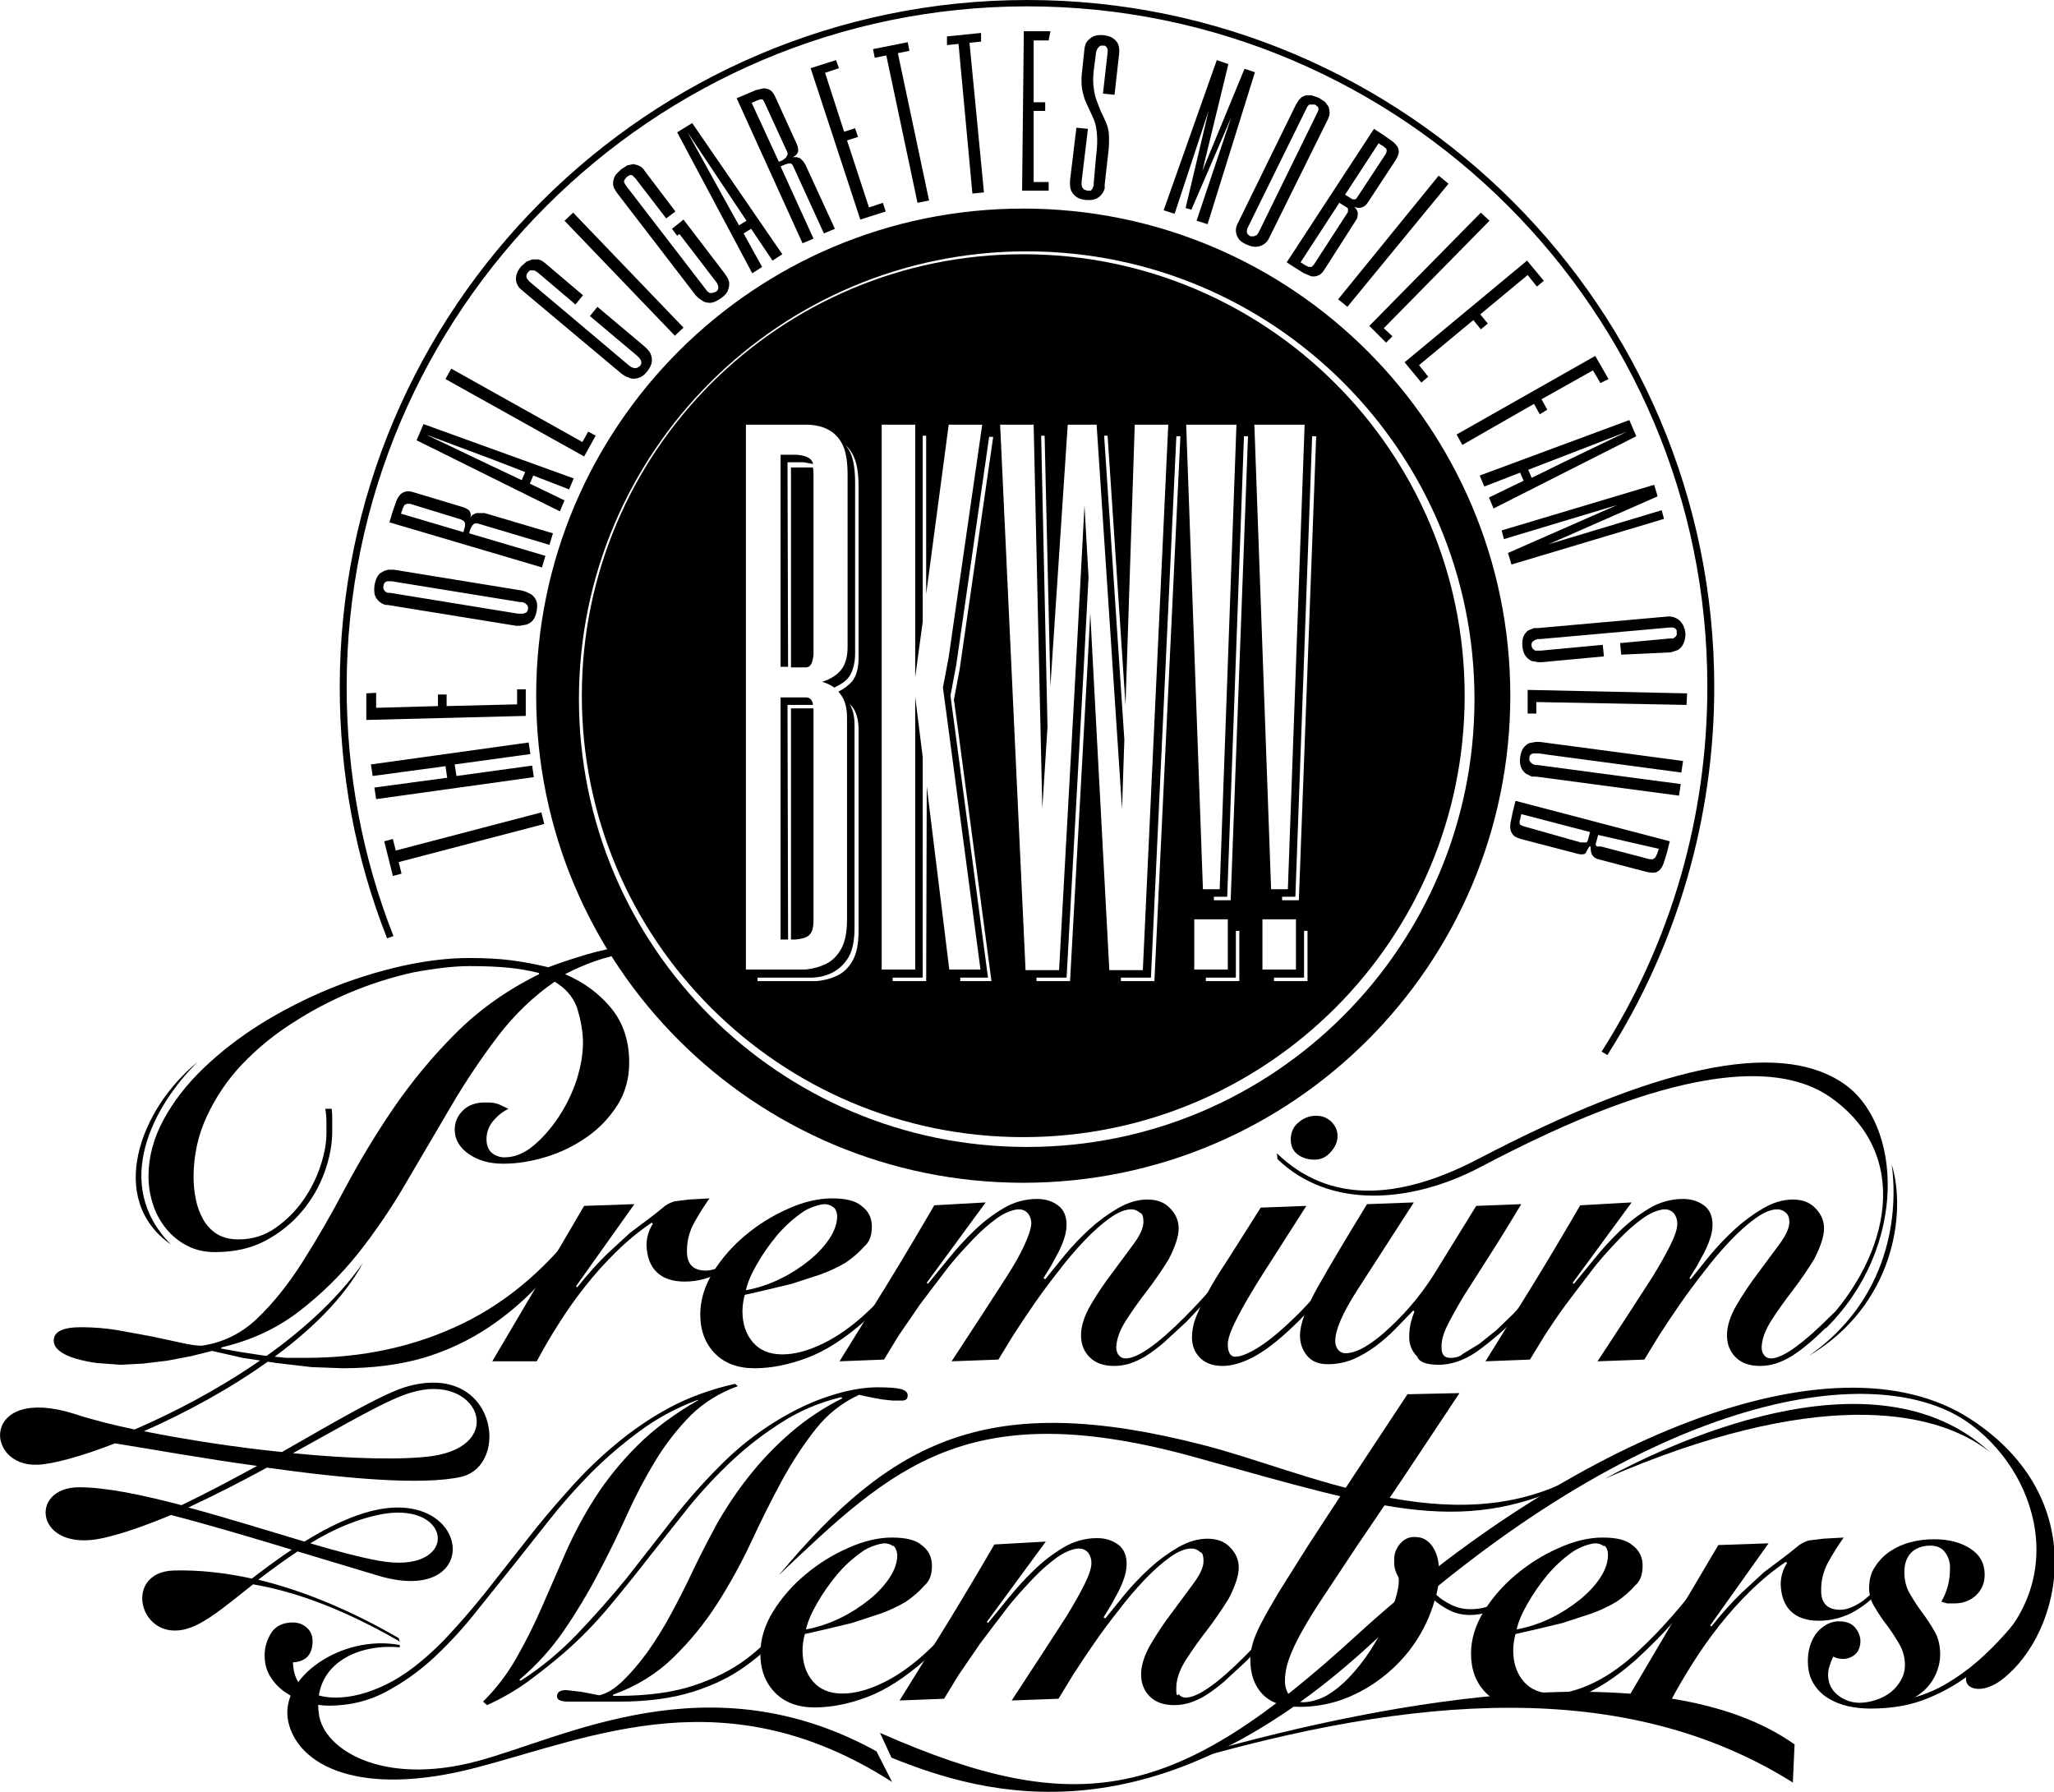
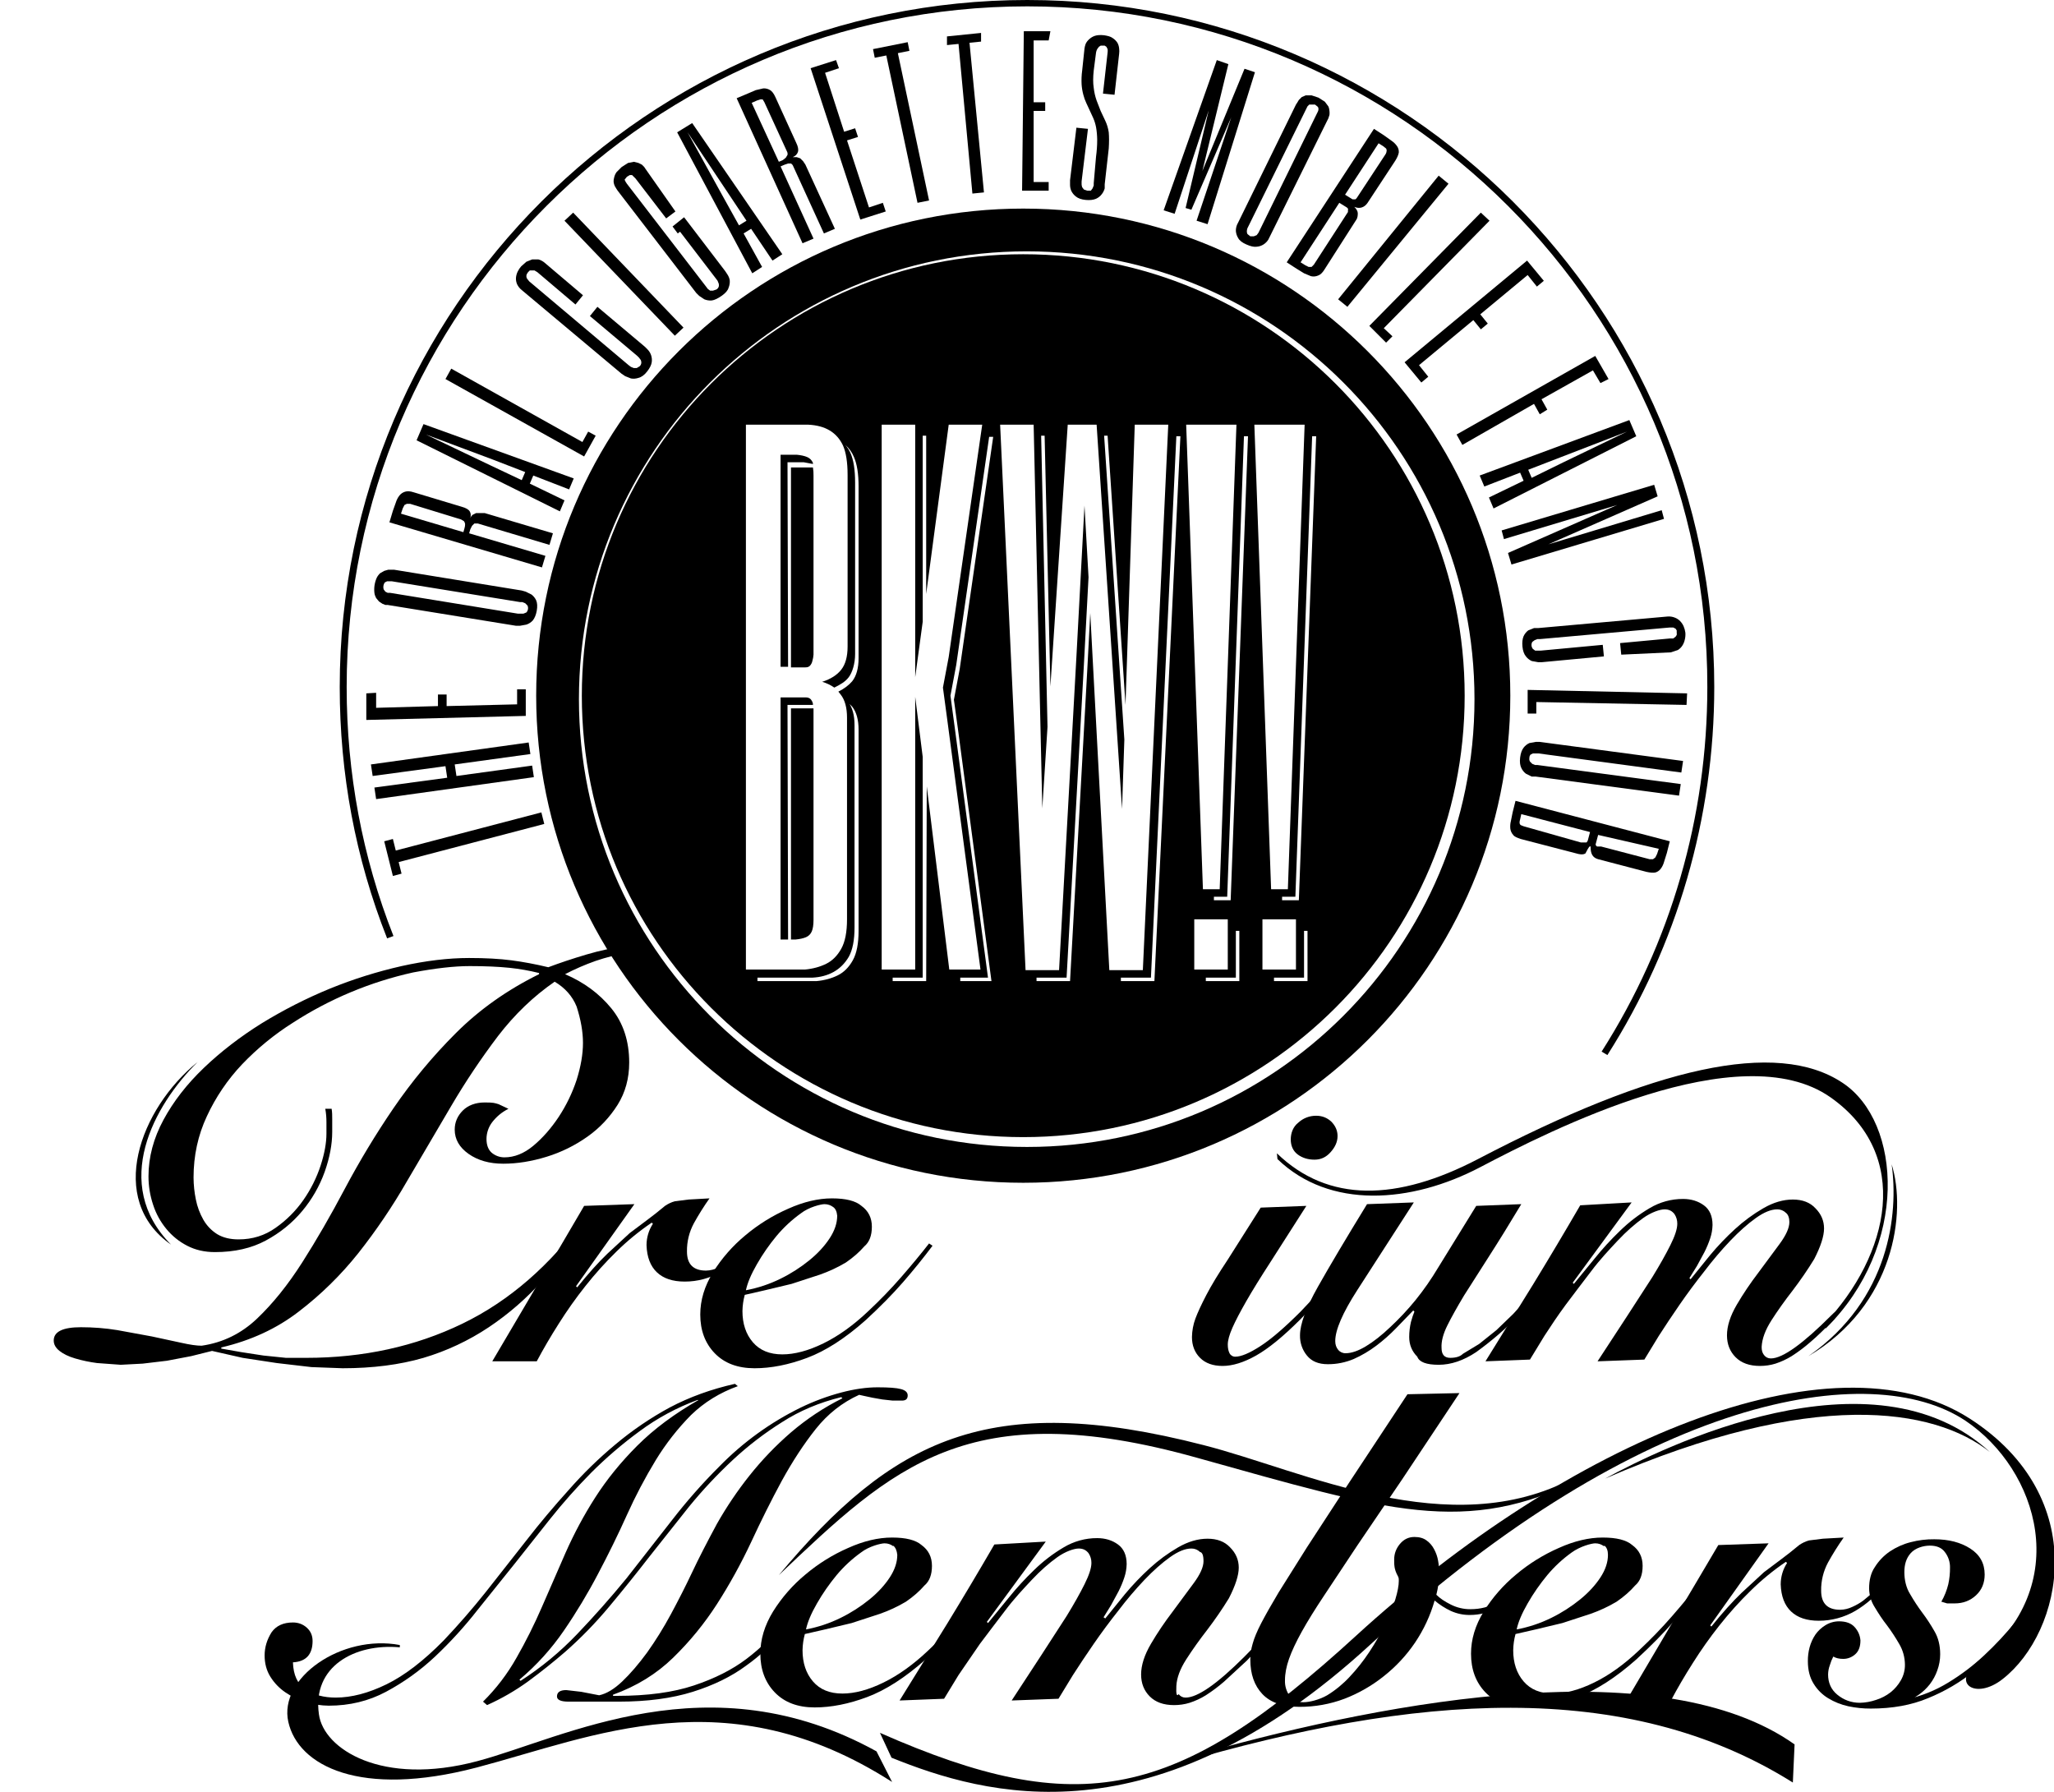
<svg xmlns="http://www.w3.org/2000/svg" version="1.1" id="レイヤー_1" x="0px" y="0px" viewBox="0 0 3555 3102" style="enable-background:new 0 0 3555 3102;" xml:space="preserve">
  <path d="M2782,1826l-10-6c120-188,183-406,183-631c1-649-528-1178-1177-1178S600,540,600,1189c0,149,27,294,81,431l-11,4  c-55-139-82-285-82-435C588,534,1122,0,1778,0s1189,534,1189,1189C2967,1415,2903,1636,2782,1826z" />
  <path d="M1408,1226h-39v400h8c7.3-0.7,13.3-2,18-4c4.5-1.9,8.1-5.5,10-10c2-4.7,3-11.3,3-20v-363V1226z" />
  <path d="M1363,1220h44v-2c-0.6-3-2-5.7-4-8c-2-2-5-3-8-3h-44v419h13L1363,1220z" />
  <path d="M1369,807v348h25c4,0,6-1,8-3c2-2.3,3.4-5,4-8c1.1-3.6,1.7-7.3,2-11V823c0.1-4.7-0.2-9.4-1-14h-38V807z" />
  <path d="M1363,800h28l16,3v-2c-1.9-4.5-5.5-8.1-10-10c-4.7-2-10.7-3.3-18-4h-28v367h13L1363,800z" />
  <path d="M1771,361c-466,0-843,377-843,843s377,843,843,843s843-378,843-843S2237,361,1771,361z M1777,1985c-428,0-775-347-775-775  s347-775,775-775s775,347,775,775s-347,775-774,775H1777z" />
  <path d="M1771,440c-422,0-764,342-764,764s342,764,764,764s764-342,764-764S2193,440,1771,440z M1486,1611c0,22-3.3,39-10,51  s-15.3,20.7-26,26s-23,8.7-37,10h-102v-6h95c14-0.7,26.3-4,37-10s19.3-14.7,26-26c6.7-12,10-29,10-51v-350c0-17.3-3.7-30.7-11-40h-1  l8,8c7.3,9.3,11,22.7,11,40V1611z M1486,1139c0,17.3-3.7,30.7-11,40c-6,7-14,13-24,18l4,5c7.3,9.3,11,22.7,11,40v349  c0,22-3.3,39-10,51s-15.3,20.7-26,26s-23,8.7-37,10h-102V735h108c14.7,0.7,27,4,37,10s17.7,14.7,23,26c5.3,12,8,29,8,51v297  c0,17.3-3.7,30.7-11,40s-18.3,16.3-33,21c7.5,2.2,14.6,5.5,21,10c10-5,19-10,25-18s11-23,11-40V835c0-22-2.7-39-8-51  c-2.3-5.1-5.4-9.8-9-14c6.6,5.7,11.7,12.9,15,21c5.3,12,8,29,8,51V1139z M1603,1698h-58v-6h52v-382l-13-104v472h-58V735h58v437  l13-96V754h6v274l39-293h58l-58,402l-10,53l7,52l58,436h-54l-39-317L1603,1698z M1658,1262l58,436h-54v-6h48l-58-436l-7-52l10-53  l57-395h7l-58,402l-10,53L1658,1262z M1891,1137l-4-76l-5,95l-30,542h-58v-6h52l30-542l8-151l-7-124l-14,262l-30,542h-58l-44-944h58  l15,664l9-141l-11-504h6l10,434l30-453h50l44,665l4-120l-35-526h6l31,466l16-485h58l-44,944h-58L1891,1137z M1998,1698h-58v-6h52  l44-937h7L1998,1698z M2140,735l-29,804h-29l-29-804H2140z M2067,1591h58v87h-58V1591z M2145,1698h-58v-6h52v-81h6V1698z M2130,1558  h-29v-6h23l29-797h7L2130,1558z M2258,735l-29,804h-29l-29-804H2258z M2185,1591h58v87h-58V1591z M2263,1698h-58v-6h52v-81h6V1698z   M2248,1558h-29v-6h23l29-797h7L2248,1558z" />
  <path d="M665,1456l15-4l5,20l252-66l5,20l-252,66l5,20l-15,4L665,1456z" />
  <path d="M774,1346l-3-20l-126,17l-3-20l273-38l3,20l-131,18l3,20l131-18l3,20l-273,38l-3-20L774,1346z" />
  <path d="M651,1199v26l107-3v-20h15v20l122-3v-26h15v46l-276,7v-46L651,1199z" />
  <path d="M903,1022l7,2l10,5c3.4,2.6,6.2,6.1,8,10c2,4.7,2.3,10.7,1,18s-3.7,13-7,17c-3,3.2-6.8,5.6-11,7l-11,2h-7l-222-36h-4l-5-2  l-6-4l-5-6c-1.5-2.8-2.6-5.8-3-9c-1-8.9,0.4-17.8,4-26c1.5-3,3.5-5.7,6-8l7-4l7-2h10L903,1022z M896,1062h10l5-2c3-3.2,3.8-8,2-12  l-4-4l-5-2h-4l-222-36h-8l-4,2c-2.5,3.5-3.2,7.9-2,12l3,4l4,2h4L896,1062z" />
  <path d="M799,877c7.3,2,12,4.7,14,8s2.3,7.3,1,12c0.7-2.3,2.1-4.4,4-6l6-3h15l118,35l-6,20l-124-37h-6l-4,4l-3,6l-2,7l132,39l-6,20  l-264-78l6-20l5-14c1.3-4.3,3.3-8.4,6-12c2.5-3.3,6-5.8,10-7c4-1.3,9-1,15,1L799,877z M710,872h-6l-4,2l-3,6l-3,9l108,32l2-7  c0.7-2.3,1-4.6,1-7c-0.2-1.8-0.9-3.5-2-5l-5-3L710,872z" />
  <path d="M993,828l-8,19l-62-24l-6,14l60,29l-8,19L721,762l12-28L993,828z M852,795l-115-43l111,53l55,26l6-14L852,795z" />
  <path d="M781,638l227,127l10-18l13,7l-20,36L771,656L781,638z" />
  <path d="M1009,511l-13,16l-66-56l-5-3h-8l-3,3l-2,3c-0.7,1.2-1,2.6-1,4c0.1,1.4,0.4,2.8,1,4l4,5l172,145l4,3l5,2h5l5-3  c1.7-1.5,2.8-3.7,3-6c0.1-1.7-0.2-3.4-1-5l-3-4l-3-3l-82-69l13-16l82,69l5,5c5.6,5.8,8.2,14,7,22c-0.7,4.7-3.3,10-8,16  s-9.7,9.7-15,11c-4.2,1.4-8.7,1.8-13,1l-10-4l-6-4L903,502c-3.4-2.7-6.1-6.1-8-10c-1.5-3.5-2.2-7.2-2-11c0.3-3.8,1.3-7.6,3-11  c1.6-3.3,3.6-6.3,6-9l9-8l10-4h11c4.1,1.1,7.8,3.2,11,6L1009,511z" />
  <path d="M992,368l191,199l-15,14L977,382L992,368z" />
-   <path d="M1169,366l-16,12l-53-69l-3-3l-3-3h-4l-5,3l-4,5c-0.7,1.2-1,2.6-1,4l2,4l2,3l137,178l3,4l4,3h5l6-2c1.9-1.1,3.3-2.9,4-5  c0.4-1.6,0.4-3.4,0-5l-2-5l-3-4l-62-81l-4,3l-9-12l20-16l71,93l4,6c2,3,3.4,6.4,4,10c0.4,4.4-0.3,8.9-2,13c-1.3,4.7-5.3,9.3-12,14  s-12.3,7.3-17,8c-4.4,0.4-8.9-0.3-13-2l-9-6l-5-5l-136-177l-2-3l-3-5c-1-2.2-1.7-4.6-2-7c-0.2-2.7,0.2-5.4,1-8c0.7-3.2,2.1-6.3,4-9  l9-9l11-7l10-2l8,2l6,3l4,4l2,3L1169,366z" />
+   <path d="M1169,366l-16,12l-53-69l-3-3l-3-3h-4l-5,3l-4,5l2,4l2,3l137,178l3,4l4,3h5l6-2c1.9-1.1,3.3-2.9,4-5  c0.4-1.6,0.4-3.4,0-5l-2-5l-3-4l-62-81l-4,3l-9-12l20-16l71,93l4,6c2,3,3.4,6.4,4,10c0.4,4.4-0.3,8.9-2,13c-1.3,4.7-5.3,9.3-12,14  s-12.3,7.3-17,8c-4.4,0.4-8.9-0.3-13-2l-9-6l-5-5l-136-177l-2-3l-3-5c-1-2.2-1.7-4.6-2-7c-0.2-2.7,0.2-5.4,1-8c0.7-3.2,2.1-6.3,4-9  l9-9l11-7l10-2l8,2l6,3l4,4l2,3L1169,366z" />
  <path d="M1354,440l-17,11l-37-55l-13,8l32,58l-17,11l-130-244l26-16L1354,440z M1258,331l-68-102l59,107l30,54l13-8L1258,331z" />
  <path d="M1378,247c3.3,6.7,4.3,12,3,16s-4.3,7-9,9h7l6,2l5,5l4,6l51,111l-19,8l-53-116c-0.7-2.1-2.1-3.9-4-5h-5l-6,2l-7,3l57,125  l-19,8l-114-251l19-8l14-6l13-3c4.2-0.3,8.4,0.8,12,3c3.3,2,6.3,6,9,12L1378,247z M1323,177l-3-5h-4l-6,2l-9,4l47,102l7-3l5-4l3-5  c0.4-2.1,0-4.2-1-6L1323,177z" />
  <path d="M1452,118l-24,8l33,102l19-6l5,15l-19,6l38,116l24-8l5,15l-44,14l-86-262l44-14L1452,118z" />
  <path d="M1571,73l3,15l-20,4l54,255l-20,4l-54-255l-20,4l-3-15L1571,73z" />
  <path d="M1698,57v15l-20,2l25,259l-20,2l-24-259l-20,2V63L1698,57z" />
  <path d="M1815,70h-26v107h20v15h-20v123h26v15h-46l3-276h46L1815,70z" />
  <path d="M1897,271c1.3-9.6,2-19.3,2-29c-0.1-7.4-0.7-14.7-2-22c-1.1-5.5-2.7-10.9-5-16l-6-13l-6-13c-2.1-4.5-3.8-9.2-5-14  c-1.6-5.9-2.6-11.9-3-18c-0.4-8-0.1-16,1-24l4-38c0.4-2.7,1-5.4,2-8c1.4-3.1,3.5-5.8,6-8c2.9-2.7,6.3-4.8,10-6c4-1.3,9.3-1.7,16-1  c6,1,11,2,15,5c3.2,2.1,5.9,4.8,8,8c1.7,3.1,2.7,6.5,3,10c0.4,3,0.4,6,0,9l-8,71l-20-2l8-71c0.3-2,0.3-4,0-6l-2-4l-3-2h-7l-3,2l-3,4  c-1,1.9-1.7,3.9-2,6l-4,31c-1.3,12-1.3,22,0,30c0.8,7.5,2.5,14.9,5,22l7,18l8,17c3,6.3,5,13.1,6,20c0.7,8,0.7,17.3,0,28l-7,62v7  c-1,3.6-2.7,7.1-5,10c-2.6,3.5-6.1,6.2-10,8c-4.7,2-10.7,2.7-18,2s-13-2.7-17-6c-3.4-2.6-6.2-6.1-8-10c-1.4-3.5-2.1-7.2-2-11v-7  l11-91l20,2l-11,91v5c0.1,1.7,0.4,3.4,1,5l3,4l6,2h6l3-4l2-5v-4L1897,271z" />
  <path d="M2154,119l18,6l-82,263l-19-6l60-179l-69,160l-10-3l40-169l-59,179l-19-6l92-260l20,7l-45,185L2154,119z" />
  <path d="M2198,409l-3,6c-2.1,3.2-4.8,5.9-8,8c-3.6,2.3-7.7,3.7-12,4c-4.7,0.7-10.7-0.7-18-4c-7-3-12-7-14-11c-2.3-3.6-3.6-7.7-4-12  c-0.1-3.8,0.6-7.5,2-11l3-6l99-202l2-3l3-5l5-5l7-3h10l12,4l11,7l6,8c1.2,2.5,1.8,5.2,2,8c0.3,2.3,0.3,4.7,0,7l-2,6l-2,4L2198,409z   M2161,391l-2,4c-0.6,1.6-0.9,3.3-1,5c-0.1,1.7,0.2,3.4,1,5l5,4h6l5-2l3-4l2-4l99-202l2-4c0.6-1.2,0.9-2.6,1-4c0-1.4-0.3-2.8-1-4  l-5-4h-10l-3,3l-2,4L2161,391z" />
  <path d="M2292,467c-3.3,5.3-7,8.7-11,10c-3.8,1.6-8,1.9-12,1l-12-5l-13-8l-17-11l151-231l17,11l14,10c3.5,2.4,6.6,5.5,9,9  c2.2,3.2,3.3,7.1,3,11c-0.7,4-2.7,8.7-6,14l-48,73c-2.7,4-6,6.7-10,8s-8.3,1-13-1c4,4,6,8,6,11s0,8-3,12L2292,467z M2331,370l2-3v-3  c0.3-1,0.3-2,0-3l-2-2l-13-8l-67,103l8,5l6,3h5l4-4L2331,370z M2328,337l13,8h5l2-2l2-3l48-73c1.2-1.8,1.8-3.9,2-6  c0.1-1.4-0.2-2.8-1-4l-5-4l-8-5L2328,337z" />
  <path d="M2507,318l-175,213l-16-13l174-214L2507,318z" />
  <path d="M2578,382l-183,186l15,14l-11,11l-29-29l193-196L2578,382z" />
  <path d="M2660,496l-16-20l-82,68l13,16l-12,10l-13-16l-94,78l16,20l-12,10l-29-35l212-176l29,35L2660,496z" />
  <path d="M2770,663l-13-22l-89,50l10,18l-13,8l-10-18l-124,71l-10-18l240-136l23,40L2770,663z" />
  <path d="M2585,880l-8-19l60-29l-6-14l-62,24l-8-19l259-96l12,28L2585,880z M2706,800l110-53l-114,44l-57,22l6,14L2706,800z" />
  <path d="M2616,977l-6-20l189-83l-196,59l-4-15l264-79l6,20l-189,83l196-59l4,15L2616,977z" />
  <path d="M2806,1133l-2-20l86-8h6l4-3l2-3c0.2-1.3,0.2-2.7,0-4v-4l-2-3l-4-2h-6l-224,20h-5l-5,2l-4,3c-2.1,3.8-1.7,8.6,1,12l4,3h10  l107-10l2,20l-107,10h-7l-11-2c-3.9-1.8-7.4-4.6-10-8c-3.3-4-5.3-9.7-6-17s0-13.3,2-18c1.8-3.9,4.6-7.4,8-10l10-4h7l224-20  c4.4-0.4,8.9,0.3,13,2c3.4,1.3,6.5,3.4,9,6c2.5,2.6,4.6,5.7,6,9c1.5,3.5,2.5,7.2,3,11c0.3,4,0,8.1-1,12c-0.7,3.5-2.1,6.9-4,10  c-2,3.2-4.8,6-8,8l-12,4L2806,1133z" />
  <path d="M2919,1220l-260-5v20h-15v-41l276,6L2919,1220z" />
  <path d="M2663,1304h-10l-4,2c-1.4,1.7-2.1,3.8-2,6c-0.4,2.1,0,4.2,1,6l4,4l5,2h4l248,33l-3,20l-248-33h-7l-10-5  c-3.5-2.6-6.2-6.1-8-10c-2-4-3-10-2-18s3-13,6-17c2.6-3.5,6.1-6.2,10-8l11-2h7l248,33l-3,20L2663,1304z" />
  <path d="M2632,1452c-6-2-11-4-13-7c-2.8-3.1-4.5-6.9-5-11c-0.4-4.4-0.1-8.8,1-13l3-15l5-20l267,70l-5,20l-5,16  c-1.2,4.3-3.2,8.4-6,12c-2.3,2.9-5.4,5-9,6c-4,0.7-9,0.3-15-1l-84-22c-4.7-1.3-8-3.7-10-7s-3-7.7-3-13s-3-2-9,10c-3,2-7,2-12,1  L2632,1452z M2736,1458h10l2-3l4-15l-119-31l-2,9c-0.7,1.9-1,4-1,6c0.1,1.5,0.8,3,2,4l5,2L2736,1458z M2766,1445l-4,15  c-0.4,1-0.4,2,0,3l2,2h7l84,22h6l4-3l3-6l3-9L2766,1445z" />
  <path d="M1087,1649c-19,3.1-37.8,7.8-56,14c-18.2,6.4-35.9,14.1-53,23c32.7,14,59.3,33.7,80,59s31,56.7,31,94c0,27.3-6.7,51.7-20,73  c-13.6,21.6-31.2,40.3-52,55c-21.7,15.4-45.6,27.2-71,35c-26,8-51,12-75,12s-44-5.7-60-17s-24-25.3-24-42c0-13,5-24,14-33  s22-14,38-14s17,1,24,3l17,8c-12,6-21,14-28,23c-6.4,8.3-9.9,18.5-10,29c0,10.7,3,18.7,9,24c6.2,5.2,14,8,22,8c17.3,0,34-6.7,50-20  s30.7-30,44-50c13.1-19.9,23.5-41.4,31-64c7.3-23.3,11-44.7,11-64s-3.7-40.3-11-63c-7.3-18-20-32.3-38-43  c-36.7,25.3-69.3,56.7-98,94c-29.3,38.7-56.4,79.1-81,121l-77,131c-24.9,43.3-53,84.8-84,124c-30.1,37.8-64.7,71.7-103,101  c-38,29.3-82.7,50-134,62v2l34,6l39,6l39,4h35c98.7,0,188.7-19.7,270-59s152.7-101.3,214-186l7,4c-24.6,37.1-51.6,72.5-81,106  c-27.7,31.2-59.3,58.8-94,82c-34.8,23.2-72.9,41.1-113,53c-41.3,12-88,18-140,18l-54-2l-60-7l-59-9l-53-12l-36,9l-42,8l-42,5l-38,2  l-41-3c-12.9-1.7-25.6-4.3-38-8c-11.3-3.3-20.3-7.7-27-13s-10-11.3-10-18c0-15.3,15.7-23,47-23c21.1,0,42.2,1.6,63,5l60,11l51,11  c14.7,3.3,26.3,5,35,5c36.7-5.3,68.7-21,96-47s53.3-58.3,78-97c24.7-38.7,49.3-81.3,74-128c25.4-47.8,53.5-94.3,84-139  c31.9-46.6,68-90.1,108-130c40.7-40.7,88.7-74.7,144-102v-2c-16.8-4.2-33.8-7.2-51-9c-19.3-2-42.3-3-69-3s-59.3,3.7-98,11  c-74,16.4-144.4,45.8-208,87c-32.2,20.3-61.7,44.5-88,72c-25.1,26.5-45.7,56.9-61,90c-15.3,32.7-23,68-23,106  c0.1,12.8,1.4,25.5,4,38c2.4,12.3,6.8,24.1,13,35c5.8,10.2,14.1,18.8,24,25c10,6,22.3,9,37,9c24,0,45.3-6.7,64-20  c18.7-13.1,34.9-29.3,48-48c12.9-18.4,23-38.6,30-60c6.7-20.7,10-39,10-55v-20c0-7.7-0.6-15.4-2-23h11c1,6,1,12,1,18v22  c0,21.3-4.3,44.3-13,69c-8.9,24.8-22.1,47.8-39,68c-17.3,20.7-38.3,37.7-63,51s-54,20-88,20c-18,0-34-3.7-48-11  c-13.9-7.1-26.1-17-36-29c-10.3-12.4-18.1-26.7-23-42c-5.3-15.8-8-32.3-8-49c0-33.3,8.7-66,26-98s40.7-62,70-90s62.7-53.7,100-77  c37.7-23.1,77.1-43.2,118-60c40.2-16.4,81.7-29.4,124-39c42-9.3,81-14,117-14c28,0,52.3,1.3,73,4s42,6.7,64,12  c19.3-7.3,41.3-14.7,66-22c24.7-7.3,47-12,67-14L1087,1649z" />
  <path d="M852,2356l79-134c26.7-44,53.3-89,80-135l87-3l-101,142l2,2c19.3-24,36.7-43.3,52-58l39-36l28-21l17-13l16-13  c5.2-3.6,10.9-6.3,17-8l24-3l36-2c-9.8,13.8-18.8,28.2-27,43c-8.1,15-12.3,31.9-12,49c0,22,11,33,33,33c7.3-0.2,14.4-1.9,21-5l19-11  l18-15l15-15l3,4c-13.8,17.7-30.7,32.6-50,44c-19.1,11.2-40.9,17.1-63,17c-20.7,0-36.7-5.3-48-16s-17.3-26.3-18-47  c0-13.1,3.8-26,11-37l-2-2c-21.8,14.8-42.2,31.5-61,50c-19.3,18.8-37.3,38.9-54,60c-16.5,20.8-31.8,42.5-46,65  c-14,22-26.7,43.7-38,65H852z" />
  <path d="M1614,2156c-16,21.3-33,42.3-51,63s-39.7,42.7-65,66c-35.3,31.3-69,53-101,65s-62.3,18-91,18c-29.3,0-52.3-8.7-69-26  s-25-39.7-25-67c0-24.7,7.3-49,22-73c15.1-24.2,34-45.8,56-64c22.3-18.8,47.3-34.3,74-46c26.7-12,52-18,76-18s41,4.3,51,13  c12,8.7,18,20.7,18,36s-4.3,26.7-13,34c-8.7,10-19.3,19.3-32,28c-14.3,8.5-29.3,15.5-45,21l-49,16l-46,11l-35,8  c-2.5,9.1-3.8,18.5-4,28c0,22,6,40,18,54s29,21,51,21c21.3,0,45-6.3,71-19s52-31.3,78-56c20-18.7,39-38.3,57-59s34-40,48-58  L1614,2156z M1442,2089c-4-3-9-5-15-5s-27,5-41,16c-15.6,11.2-29.7,24.3-42,39c-12.7,15.3-24.1,31.7-34,49c-10,17.3-16.3,32.3-19,45  c20.8-3.9,41-10.6,60-20c17.8-8.7,34.6-19.5,50-32c14.7-12,26.3-24.7,35-38s13-26.3,13-39C1448.3,2096.7,1446,2091.7,1442,2089z" />
-   <path d="M1809,2214l34-42c13.3-16,27.7-31,43-45c15-13.7,31.4-25.8,49-36c17.3-10,34.3-15,51-15s29.7,5,39,15c10,10,15,21.7,15,35  s-5.7,31-17,53c-11.4,18.6-23.8,36.6-37,54c-14,18-26.3,35.3-37,52s-16.3,32-17,46c0,6,1,10,4,14s7,6,12,6c20.7,0,54.7-23.7,102-71  c19.3-19.3,38.3-40,57-62s35-41.7,49-59l6,3l-21,26l-26,31l-29,34l-32,34l-39,36c-10.1,8.8-20.8,16.8-32,24c-8.8,5.4-18.2,9.8-28,13  c-8.7,2.7-17.8,4-27,4c-18,0-32-5-42-15s-15-22.7-15-38c0-16,5.7-33.7,17-53c11.2-19.1,23.6-37.4,37-55l37-50c11.3-15.3,17-28,17-38  s-2-15.3-6-16c-4-3.9-9.4-6.1-15-6c-10.7,0-23,5-37,15s-28.7,23-44,39c-16,16.8-31,34.5-45,53c-15.3,19.3-29.7,38.7-43,58  s-25.3,37.3-36,54l-25,41l-81,3l51-78l44-68c13.3-20.7,23.7-39,31-55s11.3-28.3,12-37c0.1-6-1.6-12-5-17c-4-5-9-8-17-8s-23,5-37,15  s-29,23-44,39s-31,33-46,53s-30,39-44,58l-37,54l-25,41l-77,3l83-134c27.3-44.7,54.3-90,81-136l89-5l-102,139l2,2l36-44  c13.6-16.9,28.3-32.9,44-48c15.4-15,32.5-28.1,51-39c17.5-10.5,37.6-16.1,58-16c14,0,26,3.7,36,11s15,18.7,15,34  c-0.2,7.8-1.5,15.6-4,23c-2.7,8.2-6.1,16.3-10,24l-13,24l-13,21L1809,2214z" />
  <path d="M2261,2087l-62,97c-17.3,26.7-31.3,49.3-42,68s-18.7,34-24,46s-8,21.7-8,29c0,6,1,11,3,15c1.9,3.7,5.8,6.1,10,6  c10,0,24.3-6,43-18s42-32,70-60l33-35l30-33l25-29l18-21l7,5l-23,28l-29,33l-31,34l-31,32c-29.3,29.3-54.7,50-76,62s-40.7,18-58,18  c-16.7,0-29.7-4.7-39-14s-14-21.3-14-36c0.2-10.9,2.2-21.8,6-32c4-10.7,10.3-24.3,19-41s21-37,37-61l57-90L2261,2087z M2304,1941  c7.3,7.3,11,15.7,11,25c0,10-4,19-12,28s-17,13-28,13s-21-3-29-9s-12-15-12-26s4-22,13-29c8.4-7.8,19.5-12.1,31-12  C2288,1931,2296.7,1934.3,2304,1941z" />
  <path d="M2633,2084c-20,33.3-38.3,63-55,89l-44,69c-12,20-21.7,37.3-29,52s-10.7,27.7-10,39c0,11.3,5,17,15,17s17.3-2.3,22-7l28-17  l30-24l29-28l33-36l31-35l26-31l19-24l6,5l-47,58c-18.7,22.7-38.7,45-60,67s-45.3,42.7-72,62c-22,14.7-43.7,22-65,22  s-33.7-4.7-37-14c-9.3-9.3-14-20.7-14-34c0-8.8,1-17.5,3-26c2-7.3,4-13.3,6-18l-2-2l-30,31c-10.6,10.9-21.9,20.9-34,30  c-12.1,9.1-25.2,16.9-39,23c-14.2,6-29.5,9.1-45,9c-16,0-28-5-36-15c-8.1-9.8-12.3-22.3-12-35c0-19.3,10.3-47.3,31-84  s49-84.3,85-143l81-3l-98,152c-25.3,39.3-38,68.7-38,88c0,6,1.7,11,5,15c3.1,3.9,8,6.2,13,6c10,0,21.7-4,35-12s27.3-19,42-33  c15.7-14.6,30.4-30.3,44-47c14.3-17.7,27.3-36.4,39-56l66-107L2633,2084z" />
  <path d="M3175,2283c-14,14-30,30-42,40c-10.1,8.8-20.8,16.8-32,24c-8.8,5.4-18.2,9.8-28,13c-8.7,2.7-17.8,4-27,4c-18,0-32-5-42-15  s-15-22.7-15-38c0-16,5.7-33.7,17-53c11.2-19.1,23.6-37.4,37-55l37-50c11.3-15.3,17-28,17-38c0-7-2-13-6-16c-4-3.9-9.4-6.1-15-6  c-10.7,0-23,5-37,15s-28.7,23-44,39c-16,16.8-31,34.5-45,53c-15.3,19.3-29.7,38.7-43,58s-25.3,37.3-36,54l-25,41l-81,3l51-78l44-68  c12.7-20.7,23-39,31-55s12-28.3,12-37c0.1-6-1.6-12-5-17c-4-5-9-8-17-8s-23,5-37,15s-29,23-44,39s-31,33-46,53s-30,39-44,58  s-26,37-37,54l-25,41l-77,3l83-134c27.3-44.7,54.3-90,81-136l89-5l-102,139l2,2l36-44c13.6-16.9,28.3-32.9,44-48  c15.4-15,32.5-28.1,51-39c17.5-10.5,37.6-16.1,58-16c14,0,26,3.7,36,11s15,18.7,15,34c-0.2,7.8-1.5,15.6-4,23  c-2.7,8.2-6.1,16.3-10,24l-13,24l-13,21l2,2l34-42c13.3-16,27.7-31,43-45c15-13.7,31.4-25.8,49-36c17.3-10,34.3-15,51-15  s29.7,5,39,15c10,10,15,21.7,15,35s-5.7,31-17,53c-11.4,18.6-23.8,36.6-37,54c-14,18-26.3,35.3-37,52s-16.3,32-17,46c0,6,1,10,4,14  s7,6,12,6c21,0,57-27,104-74C3189,2257,3175,2283,3175,2283z" />
  <path d="M1718,2743c-16,21.3-33,42.3-51,63s-39.7,42.7-65,66c-35.3,31.3-69,53-101,65s-62.3,18-91,18c-29.3,0-52.3-8.7-69-26  s-25-39.7-25-67c0-24.7,7.3-49,22-73c15.1-24.2,34-45.8,56-64c22.3-18.8,47.2-34.3,74-46c26.7-12,52-18,76-18s41,4.3,51,13  c12,8.7,18,20.7,18,36s-4.3,26.7-13,34c-8.7,10-19.3,19.3-32,28c-14.3,8.5-29.3,15.5-45,21l-49,16l-46,11l-35,8  c-2.5,9.1-3.8,18.5-4,28c0,22,6,40,18,54s29,21,51,21c21.3,0,45-6.3,71-19s52-31.3,78-56c20-18.7,39-38.3,57-59s34-40,48-58  L1718,2743z M1546,2676c-4-3-9-5-15-5s-27,5-41,16c-15.6,11.2-29.7,24.3-42,39c-12.7,15.4-24.1,31.7-34,49c-10,17.3-16.3,32.3-19,45  c20.8-3.9,41-10.6,60-20c17.8-8.7,34.6-19.5,50-32c14.7-12,26.3-24.7,35-38s13-26.3,13-39c-0.7-7.3-3-12.7-7-16V2676z" />
  <path d="M1913,2801l34-42c13.3-16,27.7-31,43-45c15-13.7,31.4-25.8,49-36c17.3-10,34.3-15,51-15s29.7,5,39,15c10,10,15,21.7,15,35  s-5.7,31-17,53c-11.4,18.6-23.8,36.6-37,54c-14,18-26.3,35.3-37,52c-10.7,16.7-16.3,32-17,46s0.7,18.7,4,14c3,4,7,6,12,6  c20.7,0,54.7-23.7,102-71c19.3-19.3,38.3-40,57-62s35-41.7,49-59l6,3l-21,26l-26,31l-29,34l-32,34l-39,36c-10.1,8.8-20.8,16.8-32,24  c-8.8,5.5-18.2,9.8-28,13c-8.7,2.7-17.8,4-27,4c-18,0-32-5-42-15s-15-22.7-15-38c0-16,5.7-33.7,17-53c11.2-19.1,23.6-37.4,37-55  l37-50c11.3-15.3,17-28,17-38s-2-15.3-6-16c-4-3.9-9.4-6.1-15-6c-10.7,0-23,5-37,15s-28.7,23-44,39c-15.9,16.8-31,34.5-45,53  c-15.3,19.3-29.7,38.7-43,58s-25.3,37.3-36,54l-25,41l-81,3l51-78l44-68c12.7-20.7,23-39,31-55s12-28.3,12-37c0.1-6-1.6-12-5-17  c-4-5-9-8-17-8s-23,5-37,15s-29,23-44,39s-31,33-46,53s-30,39-44,58l-37,54l-25,41l-77,3l83-134c27.3-44.7,54.3-90,81-136l89-5  l-102,139l2,2l36-44c13.6-16.9,28.3-32.9,44-48c15.4-15,32.5-28.1,51-39c17.5-10.5,37.6-16.1,58-16c14,0,26,3.7,36,11s15,18.7,15,34  c-0.2,7.8-1.5,15.6-4,23c-2.7,8.2-6.1,16.3-10,24l-13,24l-13,21L1913,2801z" />
  <path d="M2526,2411l-99,149l-78,115l-57,86c-16,24-29,45-39,63s-17.3,33.7-22,47s-7,25.7-7,37c-0.4,9.6,2.4,19.1,8,27  c6,8,14,11,24,11s27-4,41-12c14.4-8.8,27.5-19.6,39-32c12.5-13.3,23.9-27.7,34-43c10-15.1,19-30.8,27-47c7.1-14.2,13.1-28.9,18-44  c4-13.3,6-24,6-32c0.2-2.4-0.1-4.8-1-7l-3-6c-1.3-2.9-2.3-5.9-3-9c-0.9-5-1.2-10-1-15c0-10,3.3-19,10-27s15-12,25-12  c8.7,0,15.7,2,21,6c5.5,3.9,9.9,9,13,15c3.4,6.2,5.8,13,7,20c1.3,7.3,2,14.6,2,22c-0.3,12.5-1.9,24.9-5,37c6,6,14.3,11.7,25,17  c10.5,5.3,22.2,8.1,34,8c17.3,0,32.7-4,46-12c13.9-8.3,26.1-19.2,36-32l5,5c-10.1,14.8-23.4,27.1-39,36c-15.3,8.7-31.7,13-49,13  c-11.4,0.1-22.6-2.3-33-7c-10.1-4.8-19.5-10.8-28-18c-7.4,26-18.9,50.6-34,73c-14.9,22-33.1,41.5-54,58c-20.5,16.4-43.5,29.6-68,39  c-24.9,9.4-51.4,14.1-78,14c-28.7,0-50-7.3-64-22s-21-34.7-21-60c0.1-9.1,1.4-18.2,4-27c2.7-10,7.7-22,15-36s17.3-31.7,30-53l49-78  l73-112l101-153L2526,2411z" />
  <path d="M2948,2743c-16,21.3-33,42.3-51,63s-39.7,42.7-65,66c-35.3,31.3-69,53-101,65s-62.3,18-91,18c-29.3,0-52.3-8.7-69-26  s-25-39.7-25-67c0-24.7,7.3-49,22-73c15.1-24.2,34-45.8,56-64c22.3-18.8,47.3-34.3,74-46c26.7-12,52-18,76-18s41,4.3,51,13  c12,8.7,18,20.7,18,36s-4.3,26.7-13,34c-8.7,10-19.3,19.3-32,28c-14.3,8.5-29.3,15.5-45,21l-49,16l-46,11l-35,8  c-2.5,9.1-3.8,18.5-4,28c0,22,6,40,18,54s29,21,51,21c21.3,0,45-6.3,71-19s52-31.3,78-56c20-18.7,39-38.3,57-59s34-40,48-58  L2948,2743z M2776,2676c-4-3-9-5-15-5s-26,5-41,16c-15.6,11.2-29.7,24.3-42,39c-12.7,15.4-24.1,31.7-34,49c-10,17.3-16.3,32.3-19,45  c20.8-3.9,41-10.6,60-20c17.8-8.7,34.6-19.5,50-32c14.7-12,26.3-24.7,35-38s13-26.3,13-39c0-7.3-2-12.7-6-16L2776,2676z" />
  <path d="M2815,2943l79-134c26.7-44.7,53.3-89.7,80-135l87-3l-101,142l2,2c19.3-24,36.7-43.3,52-58l39-36l28-21l17-13l16-13  c5.2-3.6,10.9-6.3,17-8l24-3l36-2c-9.8,13.8-18.8,28.2-27,43c-8.1,15-12.3,31.9-12,49c0,22,11,33,33,33c7.3-0.1,14.4-1.9,21-5  c6.7-3,13.1-6.6,19-11l18-15l15-15l3,4c-13.8,17.7-30.7,32.6-50,44c-19.1,11.1-40.9,17-63,17c-20.7,0-36.7-5.3-48-16  s-17.3-26.3-18-47c0-13.1,3.8-26,11-37l-2-2c-21.8,14.8-42.2,31.5-61,50c-19.3,18.8-37.3,38.9-54,60c-16.5,20.8-31.8,42.5-46,65  c-14,22-26.7,43.7-38,65H2815z" />
  <path d="M3300,2941c25.5-5.6,49.8-15.4,72-29c22.2-13.5,43-29.2,62-47c19.7-18.3,38.1-38.1,55-59l50-64l6,5l-61,78  c-19.8,24.7-42.3,47.2-67,67c-24.2,19.5-51.2,35.3-80,47c-28.7,12-61.7,18-99,18c-13.1,0.1-26.2-1.3-39-4c-12.4-2.7-24.2-7.4-35-14  c-10.2-6.2-18.8-14.8-25-25c-6.7-10.7-10-23.7-10-39c-0.1-8.1,0.9-16.2,3-24c2.1-7.8,5.5-15.3,10-22c4.5-6.4,10.3-11.9,17-16  c7.2-4.6,15.5-7,24-7c12,0,21,3.3,27,10s9.3,14.3,10,23c0,10.7-3,18.7-9,24c-5.8,5.2-13.2,8.1-21,8c-6.7,0-12.3-1.3-17-4  c-2.5,4.8-4.5,9.8-6,15c-1.9,5.1-2.9,10.5-3,16c0,14,5,26,16,35s24,14,39,14c9.5-0.2,19-1.9,28-5c9-2.8,17.5-7.2,25-13  c7.3-5.8,13.4-12.9,18-21c4.7-8.2,7.1-17.5,7-27c-0.1-12.7-3.5-25.1-10-36c-6.4-11.1-13.4-21.8-21-32c-8-10-15-21-21-31  c-6.4-9.8-9.9-21.3-10-33c0-14,3-27,10-37c6.7-10.7,15.6-19.9,26-27c11-7.3,23.2-12.8,36-16c13.4-3.5,27.2-5.2,41-5  c24.7,0,45.3,5.3,62,16s25,25.7,25,45c0,14.7-5,26.7-15,36s-22.3,14-37,14h-13l-10-3c5.4-9.4,9.4-19.5,12-30c2.1-9.5,3.1-19.3,3-29  c0.2-9.8-3-19.3-9-27c-6-8-15-11-26-11s-25,4-33,13s-11,20-11,33s3,27,10,38c6.4,11.1,13.4,21.8,21,32c7.7,10.2,14.7,20.9,21,32  c6.7,11.3,10,24.7,10,40c0,9.6-1.7,19-5,28c-3,8.6-7.4,16.7-13,24c-5.4,6.9-11.8,13-19,18c-6.5,4.8-14,8.2-22,10L3300,2941z" />
  <path d="M2211,2006c90,87,231,77,351,14s449-231,606-121c141,99,104,272-12,394l4,6c144-142,132-357,29-425c-114-76-327-27-631,132  c-140,73-259,76-348-10L2211,2006z" />
  <path d="M3423,2876c168-132,104-333-21-417c-163-109-559-45-1030,387c-376,346-668,261-829,196l-20-43c345,152,513,117,824-168  c365-334,822-530,1062-376c213,137,161,370,57,451C3419,2943,3376,2913,3423,2876z" />
  <path d="M2778,2559c99-54,463-233,666-46C3347,2436,3137,2403,2778,2559z" />
  <path d="M3274,2015c12,85-3,234-144,332C3279,2259,3300,2098,3274,2015z" />
  <path d="M342,1838c-76,75-150,211-46,316C184,2076,242,1919,342,1838z" />
  <path d="M2082,3034c331-93,797-176,1024-15l-3,66c-290-182-657-152-1063-33L2082,3034z" />
  <path d="M1277,2399c-31.3,11.3-58.3,28-81,50c-23.3,23.6-43.7,49.7-61,78c-18.6,30.6-35.3,62.3-50,95c-15.3,34-32,68-50,102  c-17.7,33.8-37.4,66.5-59,98c-21.7,31.7-47.6,60.3-77,85l2,2c35.8-23,68.6-50.2,98-81c29.3-30.7,57.7-62.7,85-96l79-101  c25.3-32.7,52.7-63.8,82-93c40.8-41.8,88.5-76.3,141-102c22.5-10.9,45.9-19.6,70-26c22.7-6,43.7-9,63-9s32.7,1,40,3  c8,2,12,5.7,12,11c0,6-3,9-10,9h-16l-18-2l-17-3l-14-3l-9-2c-29.3,13.3-54.3,33-75,59s-40.3,56-59,90c-18,33.3-35.7,68.7-53,106  c-17.3,36.9-37,72.7-59,107c-21.7,33.8-47.2,65-76,93c-28.7,28-63.3,49.3-104,64v2h7c52.7,0,97-6,133-18s66.3-27.3,91-46  s45.3-39,62-61s31.7-43.7,45-65l6,4c-14.4,24.7-30.5,48.4-48,71c-18.8,24.1-41,45.4-66,63c-25.3,18.7-56,33.7-92,45s-78.7,17-128,17  h-87c-13.3,0-20-3-20-9c0-7,5-11,16-11l26,3l31,6c12.7-2.7,26-10.7,40-24s28.3-30,43-50c15-21.1,28.7-43.2,41-66  c13.3-24.7,25.7-49,37-73s25.7-52,43-84c16.5-29.1,35.2-56.8,56-83c21.6-27.2,45.7-52.3,72-75c27.1-23.2,57-43.1,89-59l-2-2  c-38,9.3-72,23.7-102,43c-30.7,19.2-59.5,41.3-86,66c-26.8,25-51.8,51.7-75,80l-69,87c-22.7,29.3-46,58.3-70,87  c-23.3,27.9-48.7,54-76,78c-20,17.3-41.3,34.3-64,51c-22.2,16.1-46,29.8-71,41l-7-6c22.8-22.5,42.3-48.1,58-76  c16-28,30.7-57.3,44-88l41-94c14.6-32.9,31.6-64.7,51-95c20-31.3,44.3-61.3,73-90s64-55,106-79h-2c-35.7,13.2-69.4,31.3-100,54  c-29.8,21.8-57.9,45.9-84,72c-25.1,25.4-48.8,52.1-71,80l-61,77l-65,81c-22.3,28.5-46.7,55.2-73,80c-25.5,24-54.1,44.5-85,61  c-30,16-63,24-99,24c-13.2-0.1-26.3-2.2-39-6c-12.8-3.7-25-9.4-36-17c-10.5-7.1-19.3-16.3-26-27c-6.7-10.7-10-23-10-37s4-27.3,12-40  c8-11.3,20.3-17,37-17c9.3,0,17.3,3,24,9s10,13.7,10,23c0,23.3-11.3,35.7-34,37c0.7,22,8,37.7,22,47s31.3,14,52,14  c27.3,0,56.7-7.7,88-23s64.3-40.7,99-76c25.3-26.7,49.7-54.7,73-84l70-89c23.3-30,47.7-59,73-87c24.9-28.4,52-54.8,81-79  c29.1-24.4,60.6-45.9,94-64c34-18,71.7-31.7,113-41L1277,2399z" />
  <path d="M692,2851v-4c-101-19-210,57-193,133s124,132,326,79s432-159,719,25l-27-53c-290-160-540-23-691,17c-165,44-266-21-274-81  C540,2884,614,2844,692,2851z" />
  <path d="M1348,2726c196-234,362-321,735-225c173,44,426,171,640,57h16c-202,102-337,57-667-35C1676,2412,1545,2539,1348,2726z" />
-   <path d="M707,2399c-42,11-126,61-219,114c-79-8-164-21-239-36c141-62,313-168,379-291c-92,131-263,231-395,288c-38-8-74-17-104-27  c-162-51-157,92-64,88c26-1,75-14,134-37c69,11,157,27,246,39c-44,24-89,48-131,68c-68-18-131-31-177-31c-89,0-76,114,41,88  c36-8,77-23,118-40c62,16,133,37,209,60c-24,16-47,33-69,50c-46-10-91-15-134-14c-97,2-57,142,39,94c27-13,59-40,97-70  c65,11,148,38,254,99l-2-6c-81-47-164-82-243-101c21-16,44-33,68-49l143,43c176,50,159-145-1-116c-43,8-88,30-130,56  c-64-19-134-41-201-59c45-21,92-45,136-69c135,19,269,31,336,16C884,2536,859,2358,707,2399z M664,2620c123-20,130,107-9,81  c-33-6-74-17-118-30C576,2647,619,2628,664,2620z M748,2520c-51,7-141,5-241-5c89-49,165-94,205-105C827,2375,879,2501,748,2520z" />
</svg>